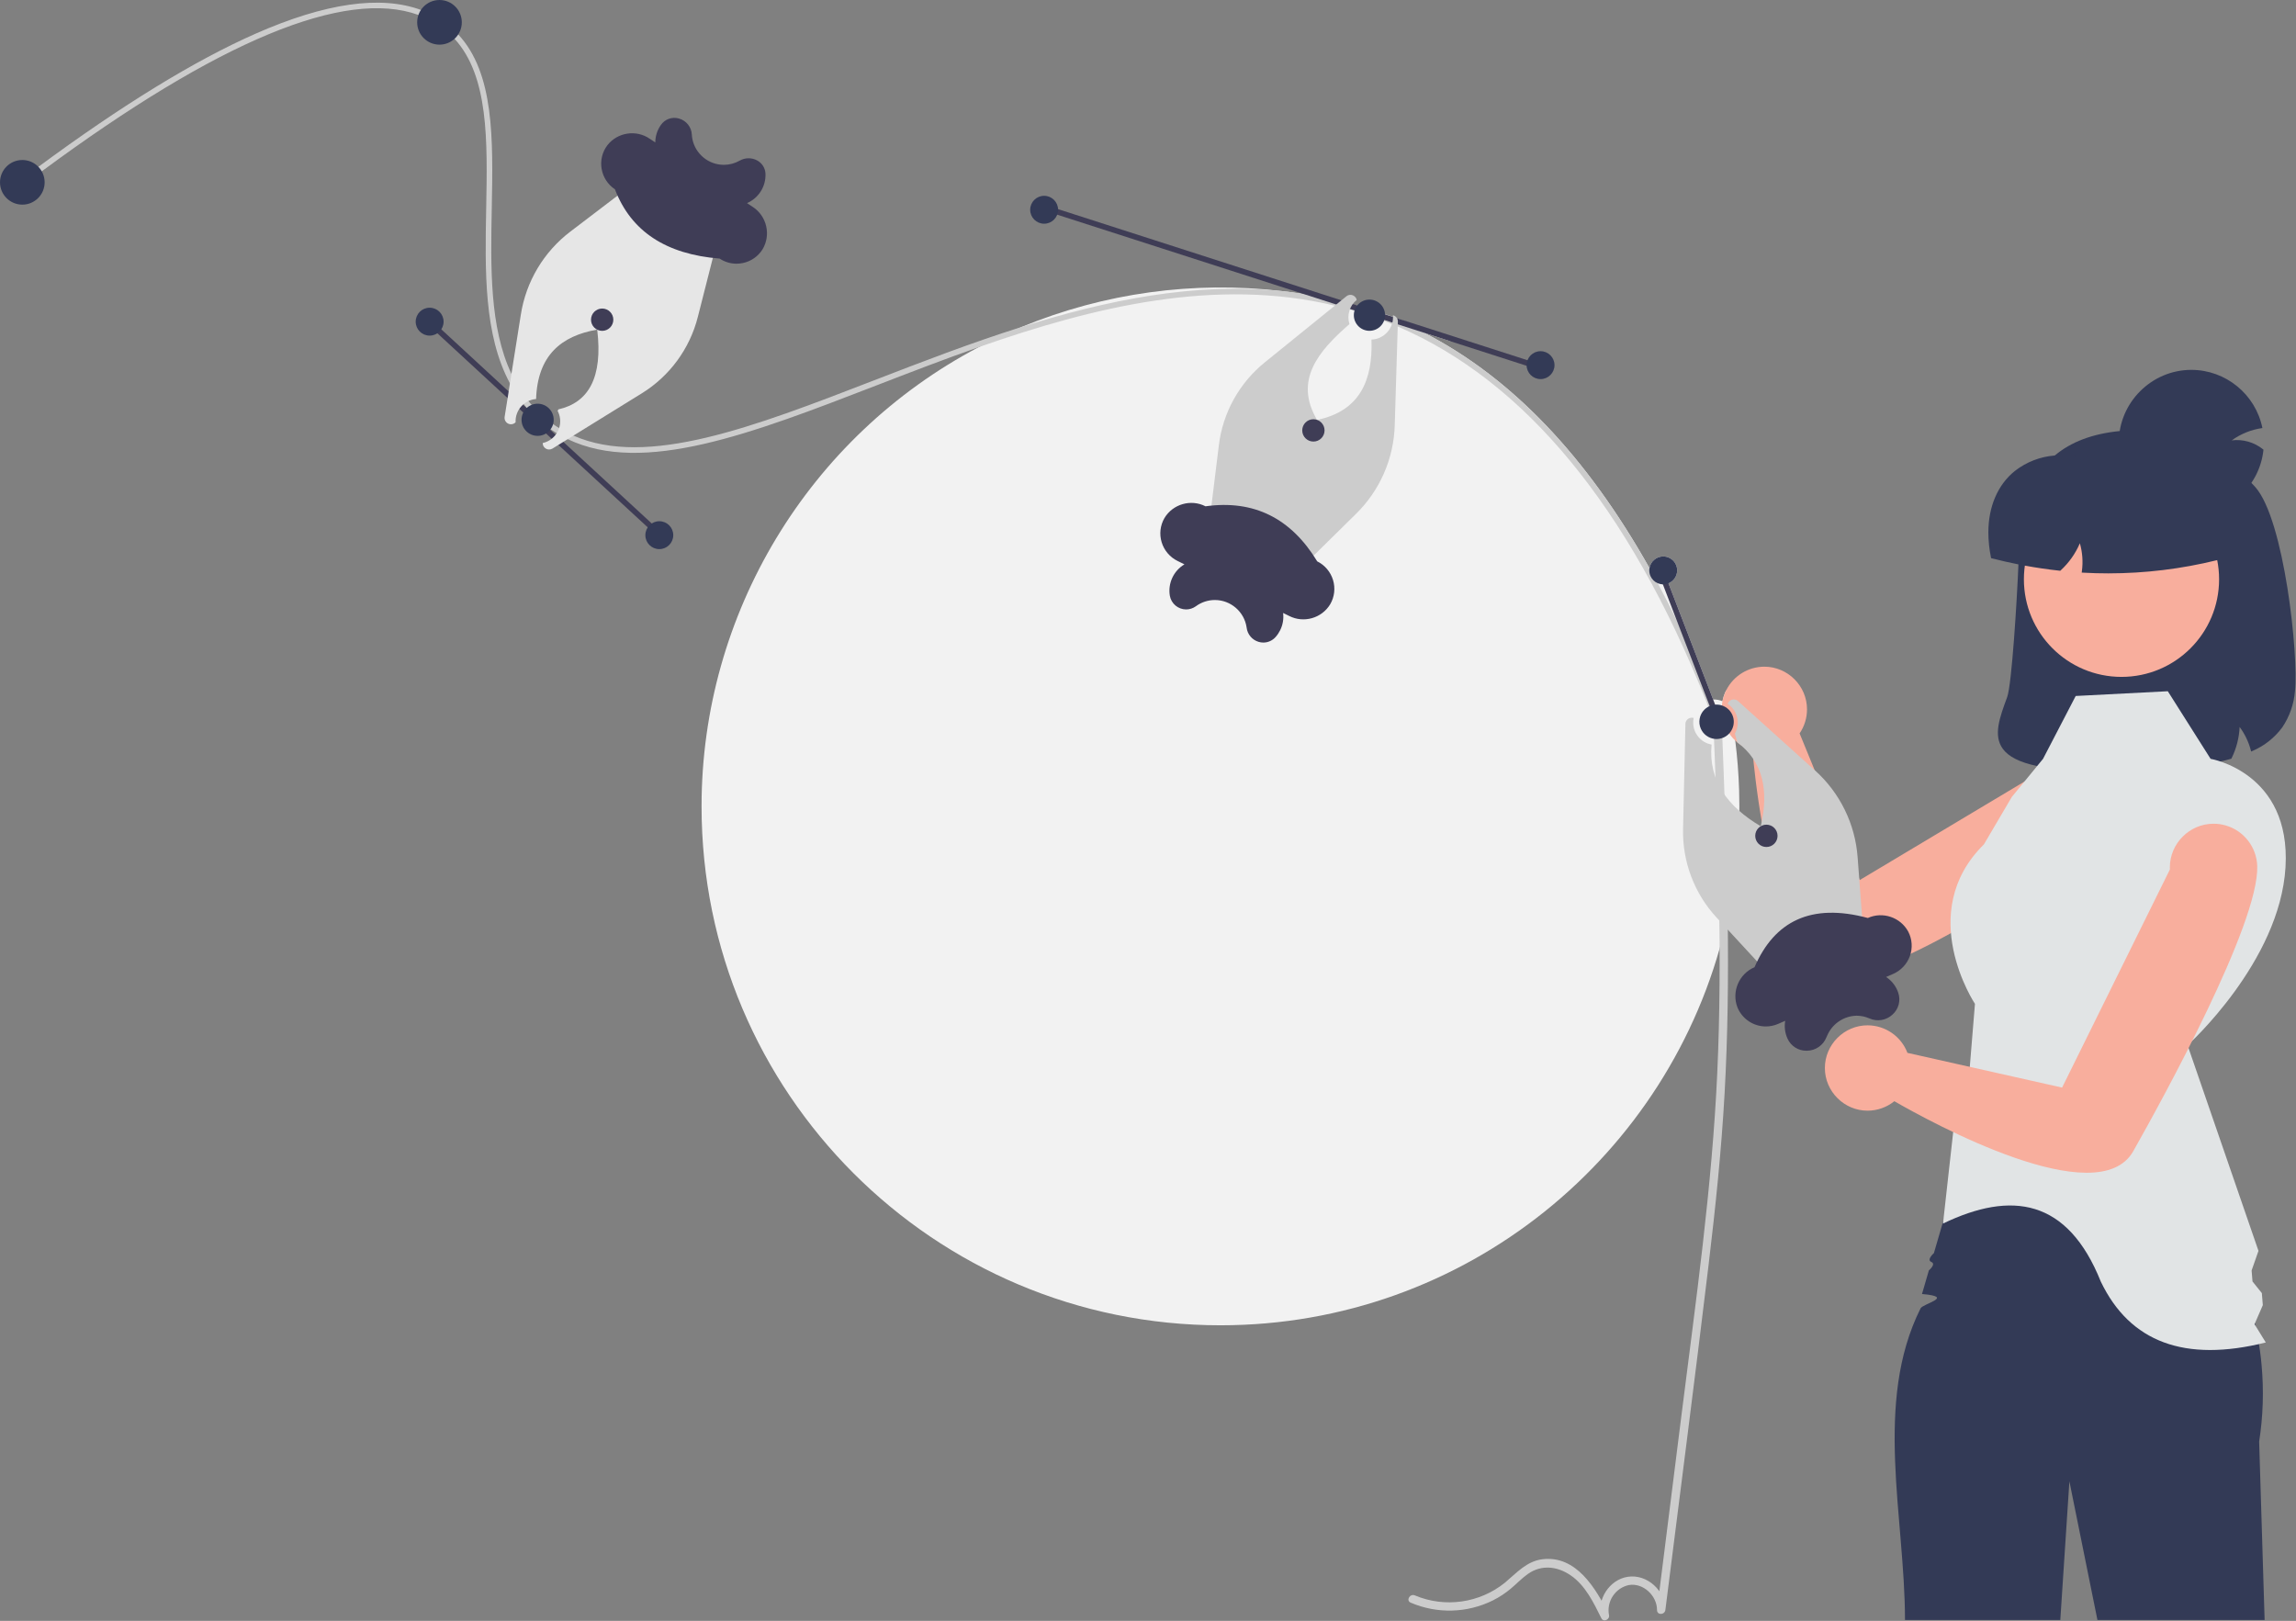
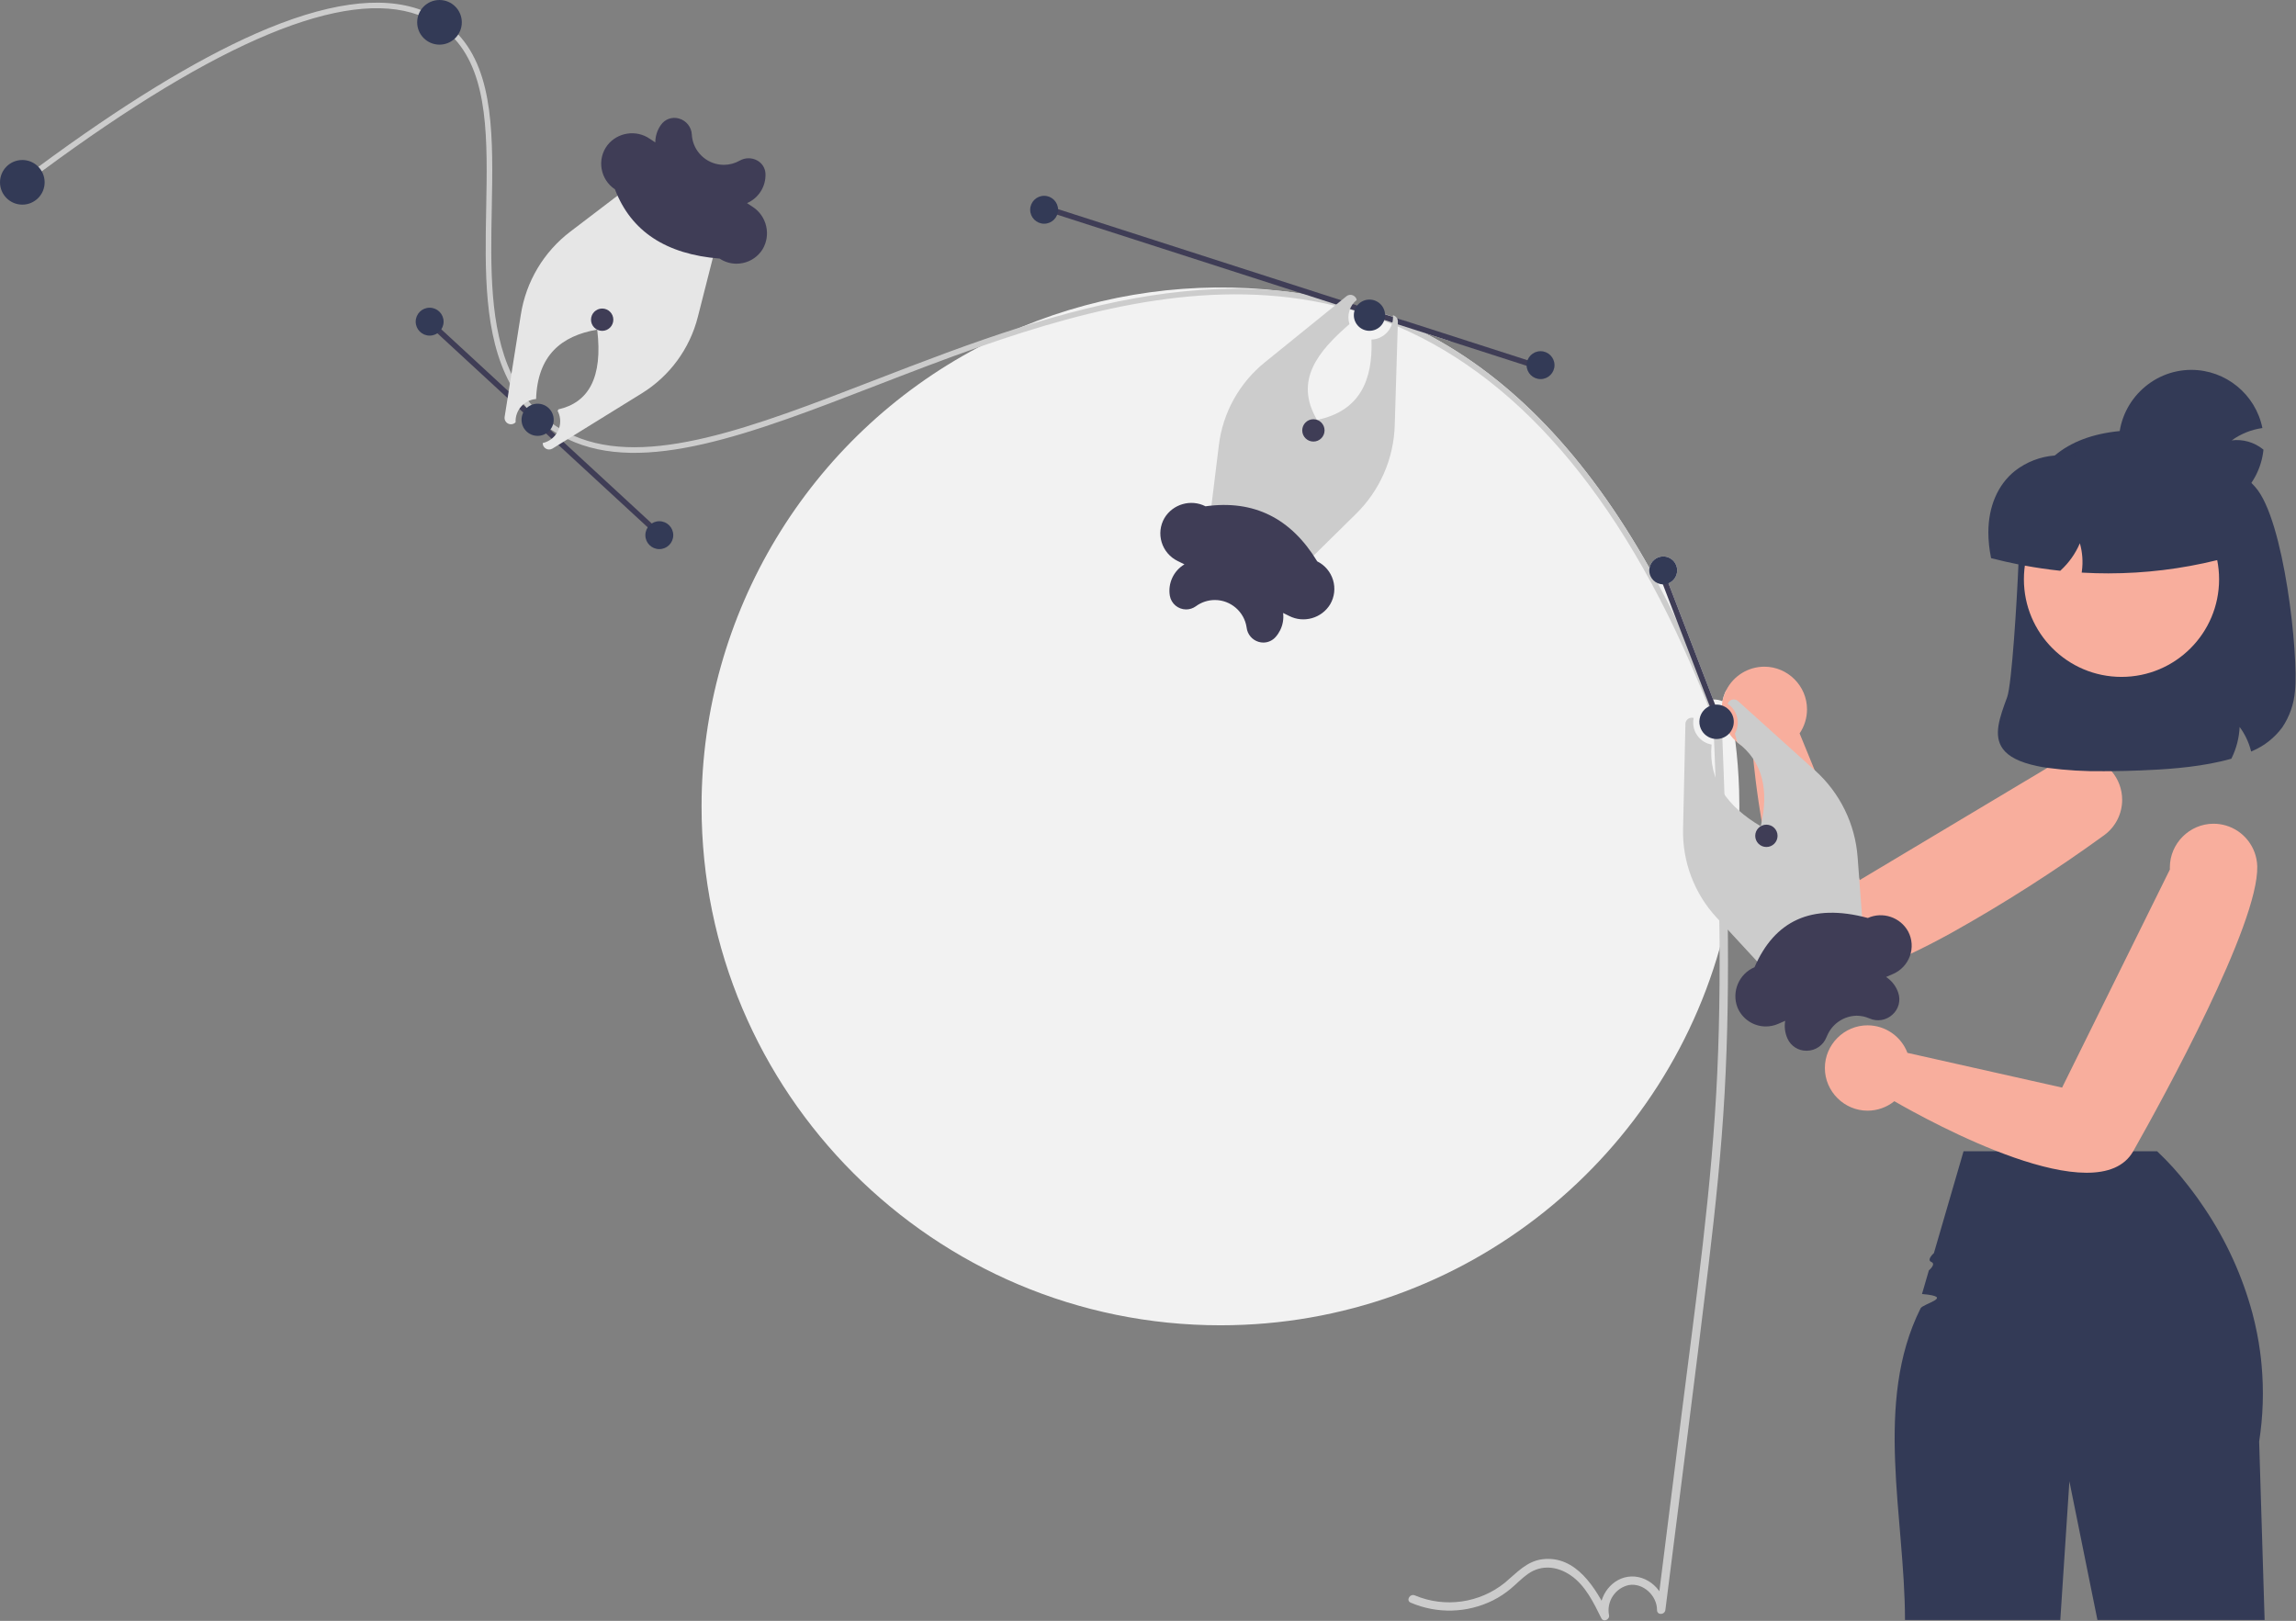
<svg xmlns="http://www.w3.org/2000/svg" width="100%" height="100%" viewBox="0 0 823 581" version="1.1" xml:space="preserve" style="fill-rule:evenodd;clip-rule:evenodd;stroke-linejoin:round;stroke-miterlimit:2;">
  <rect x="0" y="0" width="823" height="581" fill="#808080" stroke="none" />
  <g transform="matrix(1,0,0,1,-188.579,-159.595)">
    <path d="M812.055,448.637C812.063,463.191 810.369,477.697 807.005,491.857C787.515,573.737 713.895,634.637 626.055,634.637C523.335,634.637 440.055,551.357 440.055,448.637C440.036,379.689 478.361,316.168 539.365,284.037C539.375,284.037 539.385,284.027 539.395,284.027C544.435,281.357 549.615,278.923 554.935,276.727C584.358,264.61 616.392,260.201 647.995,263.917C650.705,264.237 653.405,264.617 656.075,265.047C660.425,265.757 664.718,266.614 668.955,267.617C670.025,267.857 671.085,268.117 672.135,268.397C672.345,268.447 672.545,268.507 672.755,268.557C672.965,268.607 673.165,268.657 673.365,268.717L673.375,268.717C673.775,268.817 674.175,268.917 674.575,269.027C675.555,269.297 676.535,269.567 677.515,269.857C680.545,270.717 683.542,271.661 686.505,272.687C686.975,272.847 687.435,273.007 687.905,273.167C688.145,273.257 688.375,273.337 688.615,273.427C688.865,273.507 689.105,273.597 689.355,273.687C696.01,276.093 702.521,278.881 708.855,282.037L699.105,278.897C730.295,294.887 757.295,323.117 779.825,363.227C780.229,360.827 782.327,359.052 784.761,359.052C786.478,359.052 788.079,359.935 788.995,361.387C789.129,361.601 789.246,361.825 789.345,362.057C789.618,362.686 789.759,363.363 789.759,364.049C789.759,366.038 788.571,367.847 786.745,368.637C786.71,368.655 786.673,368.668 786.635,368.677L802.655,410.327C803.801,410.287 804.942,410.502 805.995,410.957C806.257,409.568 806.719,408.224 807.365,406.967C807.685,408.347 807.985,409.737 808.275,411.137C808.375,411.657 808.485,412.167 808.575,412.687L808.575,412.697C809.125,415.447 809.605,418.224 810.015,421.027C810.055,421.257 810.085,421.477 810.125,421.707L810.125,421.717C810.285,422.817 810.435,423.927 810.575,425.037C811.315,430.907 811.778,436.86 811.965,442.897C812.025,444.807 812.055,446.717 812.055,448.637Z" style="fill:rgb(242,242,242);fill-rule:nonzero;" />
  </g>
  <g transform="matrix(1,0,0,1,-188.579,-159.595)">
    <path d="M802.769,419.308C804.391,460.826 806.015,502.413 804.142,543.952C802.282,585.204 796.413,626.161 791.271,667.096L782.534,736.655L785.534,736.655C785.544,729.776 778.984,723.722 772.063,724.786C765.446,725.804 760.973,732.876 762.432,739.29L765.173,738.134C760.615,728.938 753.594,717.05 741.496,718.492C735.81,719.169 732.147,723.457 727.998,726.915C718.908,734.236 706.488,735.985 695.73,731.457C693.977,730.696 692.448,733.28 694.216,734.048C703.685,738.123 714.484,737.83 723.718,733.247C726.009,732.097 728.157,730.684 730.119,729.036C732.197,727.304 734.066,725.302 736.285,723.743C741.113,720.353 746.782,721.007 751.531,724.232C756.86,727.852 759.809,734.053 762.583,739.649C763.365,741.226 765.688,740.09 765.325,738.493C764.387,733.603 767.573,728.791 772.442,727.747C777.605,726.872 782.541,731.59 782.534,736.655C782.531,738.641 785.301,738.514 785.534,736.655C790.718,695.382 796.093,654.128 801.04,612.827C803.479,592.463 805.616,572.056 806.758,551.574C807.915,530.831 808.143,510.045 807.883,489.275C807.59,465.942 806.68,442.623 805.769,419.308C805.693,417.383 802.693,417.374 802.769,419.308Z" style="fill:rgb(204,204,204);fill-rule:nonzero;" />
  </g>
  <g transform="matrix(1,0,0,1,-188.579,-159.595)">
    <path d="M942.955,458.867C925.32,471.683 906.937,483.437 887.905,494.067C882.705,496.927 877.605,499.557 872.805,501.787C865.365,505.247 858.635,507.757 853.375,508.687L853.365,508.697C852.595,508.837 851.845,508.937 851.135,509.007C844.605,509.637 839.255,505.717 834.895,499.277C828.815,490.317 824.645,476.477 821.835,463.197C821.275,460.577 820.775,457.987 820.325,455.457C818.225,443.767 817.175,433.427 816.745,428.547C814.763,427.976 812.919,427.006 811.325,425.697L811.325,425.687C811.063,425.484 810.813,425.267 810.575,425.037C810.03,424.529 809.526,423.981 809.065,423.397C806.889,420.699 805.706,417.333 805.715,413.867C805.714,411.469 806.28,409.105 807.365,406.967L807.365,406.957C809.964,401.818 815.253,398.565 821.012,398.565C829.401,398.565 836.305,405.468 836.305,413.858C836.305,416.933 835.378,419.937 833.645,422.477L839.035,435.637L839.045,435.647L855.025,474.627L855.025,474.637L855.195,475.047L914.225,439.757L922.465,434.827L924.055,433.877C930.588,428.844 940.033,429.784 945.445,436.007L945.455,436.007C947.915,438.86 949.27,442.505 949.27,446.272C949.27,451.228 946.926,455.903 942.955,458.867L942.955,458.867Z" style="fill:rgb(248,174,157);fill-rule:nonzero;" />
  </g>
  <g transform="matrix(1,0,0,1,-188.579,-159.595)">
    <path d="M805.935,420.327L804.065,421.027C802.775,417.567 801.461,414.164 800.125,410.817C772.385,341.327 735.265,296.267 689.595,276.627C688.905,276.327 688.215,276.037 687.515,275.757C686.585,275.367 685.645,274.987 684.705,274.637C683.185,274.037 681.645,273.477 680.105,272.947C678.045,272.237 675.982,271.58 673.915,270.977C673.415,270.827 672.905,270.677 672.405,270.547C670.615,270.037 668.835,269.567 667.045,269.157C624.315,258.927 580.555,269.587 539.395,284.027C539.385,284.027 539.375,284.037 539.365,284.037C526.795,288.447 514.455,293.217 502.475,297.847C458.175,314.967 419.225,330.017 392.075,317.007C391.035,316.517 390.015,315.977 389.015,315.397C387.935,314.767 386.865,314.087 385.825,313.367C385.695,313.277 385.565,313.187 385.445,313.087C384.325,312.287 383.225,311.427 382.155,310.507C380.565,309.138 379.071,307.662 377.685,306.087C377.415,305.787 377.145,305.487 376.885,305.177C376.835,305.107 376.775,305.037 376.725,304.977C374.676,302.503 372.88,299.83 371.365,296.997C361.985,279.597 362.425,256.597 362.855,234.197C363.315,209.957 363.765,186.907 351.505,173.497C349.75,171.562 347.754,169.862 345.565,168.437C343.38,167.005 341.034,165.836 338.575,164.957C312.205,155.397 266.865,174.207 203.535,221.007C201.435,222.557 199.325,224.137 197.185,225.747L195.975,224.147C198.115,222.537 200.235,220.947 202.335,219.397C232.285,197.277 258.455,181.237 280.235,171.647C305.135,160.677 325.005,157.837 339.465,163.157C341.995,164.077 344.411,165.285 346.665,166.757C348.919,168.23 350.987,169.969 352.825,171.937C365.785,185.857 365.325,209.437 364.855,234.227C364.455,255.297 364.035,276.907 371.905,293.597C373.648,297.341 375.873,300.841 378.525,304.007C378.685,304.197 378.855,304.387 379.015,304.577C380.394,306.151 381.881,307.628 383.465,308.997C384.395,309.807 385.355,310.557 386.335,311.267C387.477,312.099 388.662,312.87 389.885,313.577C391.255,314.378 392.671,315.099 394.125,315.737C420.515,327.377 458.565,312.667 501.755,295.977C518.875,289.357 536.695,282.477 554.935,276.727C585.245,267.167 616.715,260.737 647.995,263.917C650.495,264.157 653.005,264.477 655.505,264.867C660.015,265.547 664.515,266.437 669.005,267.567C670.055,267.827 671.095,268.107 672.135,268.397C672.545,268.497 672.945,268.617 673.355,268.737C673.755,268.847 674.165,268.957 674.565,269.077C676.625,269.687 678.695,270.347 680.755,271.057C682.505,271.667 684.255,272.307 685.985,272.977C686.615,273.227 687.255,273.477 687.895,273.747C688.465,273.977 689.045,274.217 689.615,274.457C692.815,275.817 695.985,277.287 699.105,278.897C730.295,294.887 757.295,323.117 779.825,363.227C780.825,365.007 781.825,366.817 782.805,368.657C785.115,372.947 787.372,377.367 789.575,381.917C793.945,390.897 798.115,400.377 802.085,410.357C802.995,412.617 803.888,414.907 804.765,417.227C805.155,418.257 805.545,419.287 805.935,420.327Z" style="fill:rgb(204,204,204);fill-rule:nonzero;" />
  </g>
  <circle cx="8.002" cy="65.351" r="8" style="fill:rgb(51,58,86);" />
  <circle cx="157.535" cy="8.002" r="8" style="fill:rgb(51,58,86);" />
  <g transform="matrix(0.678,-0.735,0.735,0.678,-295.139,224.19)">
    <rect x="383.404" y="256.559" width="2" height="113.719" style="fill:rgb(63,61,86);" />
  </g>
  <circle cx="154.006" cy="115.299" r="5" style="fill:rgb(51,58,86);" />
  <g transform="matrix(1,0,0,1,-188.579,-159.595)">
    <path d="M425.005,218.257L411.525,228.517L393.075,242.567C383.513,249.817 377.128,260.502 375.275,272.357L371.905,293.597L371.365,296.997L370.945,299.657L370.575,302.037L369.465,309.007C369.445,309.13 369.435,309.255 369.435,309.38C369.435,310.638 370.47,311.674 371.728,311.674C372.359,311.674 372.963,311.413 373.396,310.954C373.187,306.674 376.467,302.952 380.74,302.619C381.265,286.977 389.753,279.985 402.615,277.747L402.745,277.597L402.655,277.777C404.712,294.978 399.529,303.875 388.735,306.337L388.465,306.891C388.553,307.058 388.642,307.224 388.718,307.4C389.158,308.407 389.385,309.495 389.385,310.595C389.385,314.331 386.764,317.592 383.115,318.395C383.11,318.604 383.133,318.814 383.185,319.017C383.462,320.018 384.38,320.716 385.418,320.716C385.844,320.716 386.261,320.599 386.625,320.377L388.935,318.947L390.705,317.857L392.075,317.007L394.125,315.737L418.595,300.607C428.616,294.43 435.842,284.58 438.725,273.167L444.525,250.357L448.705,233.937L425.005,218.257Z" style="fill:rgb(230,230,230);fill-rule:nonzero;" />
  </g>
  <circle cx="236.329" cy="191.83" r="5" style="fill:rgb(51,58,86);" />
  <g transform="matrix(1,0,0,1,-188.579,-159.595)">
    <path d="M856.175,490.027L855.025,474.637L855.025,474.627L854.445,466.897C853.573,454.932 848.092,443.76 839.165,435.747L839.045,435.647L839.035,435.637L811.595,410.907C810.842,410.206 809.702,410.103 808.835,410.657C808.622,410.784 808.433,410.946 808.275,411.137C808.087,411.362 807.946,411.621 807.859,411.901C811.386,414.192 812.528,418.898 810.443,422.551L811.325,425.687L811.325,425.697C820.48,432.533 822.712,442.828 819.735,455.727L819.795,455.927L819.695,455.757C807.934,448.763 800.901,439.55 802.095,426.478C798.296,425.807 795.499,422.473 795.499,418.614C795.499,418.053 795.558,417.494 795.675,416.946C795.465,416.88 795.245,416.847 795.025,416.847C794.822,416.844 794.62,416.871 794.425,416.927C793.43,417.175 792.723,418.072 792.715,419.097L791.875,456.677C791.587,468.445 795.906,479.871 803.905,488.507L807.005,491.857L819.875,505.797L831.365,518.247L853.365,508.697L853.375,508.687L857.435,506.927L856.175,490.027Z" style="fill:rgb(204,204,204);fill-rule:nonzero;" />
  </g>
  <circle cx="192.713" cy="150.47" r="5.763" style="fill:rgb(51,58,86);" />
  <circle cx="215.849" cy="114.593" r="4" style="fill:rgb(63,61,86);" />
  <path d="M616.666,257.452L616.186,257.632L614.796,258.172L612.056,251.052L601.016,222.362L600.996,222.322L596.056,209.462L596.046,209.462L594.466,205.342L596.336,204.622L598.056,209.082L614.076,250.732L616.666,257.452Z" style="fill:rgb(63,61,86);fill-rule:nonzero;" />
  <g transform="matrix(1,0,0,1,-188.579,-159.595)">
    <path d="M786.745,368.637C786.71,368.655 786.673,368.668 786.635,368.677C786.001,368.939 785.32,369.068 784.635,369.057L784.625,369.057C783.999,369.036 783.382,368.9 782.805,368.657C781.627,368.156 780.685,367.221 780.175,366.047C779.785,365.162 779.663,364.181 779.825,363.227C780.229,360.827 782.327,359.052 784.761,359.052C786.478,359.052 788.079,359.935 788.995,361.387C789.129,361.601 789.246,361.825 789.345,362.057C789.618,362.685 789.759,363.363 789.759,364.049C789.759,366.038 788.571,367.847 786.745,368.637Z" style="fill:rgb(51,58,86);fill-rule:nonzero;" />
  </g>
  <g transform="matrix(1,0,0,1,-188.579,-159.595)">
    <path d="M809.506,420.848C809.498,420.878 809.485,420.906 809.467,420.932L809.467,420.94C809.253,421.406 808.978,421.842 808.65,422.235C808.031,422.991 807.241,423.589 806.345,423.978C805.351,424.411 804.261,424.576 803.183,424.456L803.183,424.448C800.998,424.199 799.107,422.797 798.233,420.778C797.735,419.65 797.592,418.397 797.825,417.185C798.197,415.175 799.549,413.479 801.426,412.667C801.534,412.621 801.649,412.575 801.757,412.536C801.888,412.49 802.019,412.444 802.15,412.405C802.516,412.297 802.89,412.222 803.268,412.181C803.414,412.166 803.561,412.158 803.708,412.158C804.591,412.127 805.471,412.293 806.283,412.644C806.784,412.854 807.256,413.129 807.686,413.461L807.686,413.469C807.894,413.624 808.09,413.794 808.272,413.978L808.272,413.986C808.807,414.53 809.238,415.168 809.544,415.867C810.238,417.457 810.224,419.269 809.506,420.848Z" style="fill:rgb(51,58,86);fill-rule:nonzero;" />
  </g>
  <circle cx="633.161" cy="299.6" r="4" style="fill:rgb(63,61,86);" />
  <path d="M552.916,130.852L552.306,132.752L547.216,131.112L520.276,122.442L510.526,119.302L501.036,116.252L499.086,115.622L496.336,114.732L485.396,111.212L483.906,110.742L478.976,109.152L467.496,105.452L466.926,105.272L378.945,76.952L373.566,75.222L374.176,73.322L379.266,74.962L480.826,107.652L484.896,108.962L486.036,109.322L488.936,110.262L497.846,113.122L499.326,113.602L500.746,114.062L547.536,129.122L552.916,130.852Z" style="fill:rgb(63,61,86);fill-rule:nonzero;" />
  <g transform="matrix(1,0,0,1,-188.579,-159.595)">
    <path d="M689.615,274.457C689.577,274.186 689.489,273.925 689.355,273.687L689.325,273.657C689.044,273.173 688.59,272.812 688.055,272.647C687.997,272.624 687.936,272.611 687.875,272.607L687.872,272.607C687.894,272.849 687.906,273.092 687.906,273.335C687.906,277.614 684.465,281.17 680.189,281.311L680.185,281.317C680.719,296.098 675.886,306.915 660.725,310.107L660.605,310.277L660.665,310.087C652.357,295.934 661.007,285.558 672.292,275.768C671.285,272.624 672.323,269.165 674.895,267.096L674.895,267.087C674.767,266.525 674.431,266.032 673.955,265.707C673.125,265.105 671.984,265.143 671.195,265.797L669.405,267.247L669.005,267.567L668.955,267.617L667.555,268.747L667.045,269.157L641.975,289.457C632.816,296.846 626.893,307.525 625.475,319.207L622.605,342.577L620.535,359.397L646.025,371.957L658.105,360.067L674.625,343.797C683.196,335.399 688.182,323.992 688.525,311.997L689.595,276.627L689.615,275.847L689.645,274.907C689.645,274.756 689.635,274.606 689.615,274.457Z" style="fill:rgb(204,204,204);fill-rule:nonzero;" />
  </g>
  <circle cx="374.27" cy="75.188" r="5" style="fill:rgb(51,58,86);" />
  <circle cx="552.211" cy="130.884" r="5" style="fill:rgb(51,58,86);" />
  <circle cx="470.787" cy="154.274" r="4" style="fill:rgb(63,61,86);" />
  <g transform="matrix(1,0,0,1,-188.579,-159.595)">
-     <path d="M996.965,334.157C996.515,333.657 996.065,333.177 995.605,332.697C984.295,320.807 969.515,313.757 955.715,313.757C953.155,313.757 950.705,313.874 948.365,314.107C938.675,315.057 930.925,317.977 925.115,322.867C916.535,330.087 912.235,341.551 912.215,357.257C912.215,358.127 912.165,359.747 912.085,361.897C911.575,374.427 909.715,404.957 908.045,409.477C905.335,416.837 902.985,423.197 906.485,428.007C908.525,430.817 912.535,432.857 918.795,434.177C919.945,434.427 921.165,434.647 922.465,434.827C929.184,435.718 935.958,436.119 942.735,436.027C943.625,436.027 944.515,436.027 945.445,436.007L945.455,436.007C948.665,435.987 952.095,435.897 955.735,435.757C964.245,435.427 974.915,434.757 984.495,432.547L984.505,432.547C985.755,432.267 986.985,431.947 988.185,431.607L988.405,431.547L988.505,431.347C990.218,427.86 991.195,424.058 991.375,420.177C993.207,422.649 994.557,425.445 995.355,428.417L995.505,428.987L996.045,428.737C1000.27,426.919 1003.94,424.005 1006.67,420.297C1009.27,416.431 1010.84,411.956 1011.21,407.307C1012.58,394.687 1007.38,345.777 996.965,334.157Z" style="fill:rgb(51,58,86);fill-rule:nonzero;" />
+     <path d="M996.965,334.157C996.515,333.657 996.065,333.177 995.605,332.697C984.295,320.807 969.515,313.757 955.715,313.757C953.155,313.757 950.705,313.874 948.365,314.107C938.675,315.057 930.925,317.977 925.115,322.867C912.215,358.127 912.165,359.747 912.085,361.897C911.575,374.427 909.715,404.957 908.045,409.477C905.335,416.837 902.985,423.197 906.485,428.007C908.525,430.817 912.535,432.857 918.795,434.177C919.945,434.427 921.165,434.647 922.465,434.827C929.184,435.718 935.958,436.119 942.735,436.027C943.625,436.027 944.515,436.027 945.445,436.007L945.455,436.007C948.665,435.987 952.095,435.897 955.735,435.757C964.245,435.427 974.915,434.757 984.495,432.547L984.505,432.547C985.755,432.267 986.985,431.947 988.185,431.607L988.405,431.547L988.505,431.347C990.218,427.86 991.195,424.058 991.375,420.177C993.207,422.649 994.557,425.445 995.355,428.417L995.505,428.987L996.045,428.737C1000.27,426.919 1003.94,424.005 1006.67,420.297C1009.27,416.431 1010.84,411.956 1011.21,407.307C1012.58,394.687 1007.38,345.777 996.965,334.157Z" style="fill:rgb(51,58,86);fill-rule:nonzero;" />
  </g>
  <g transform="matrix(1,0,0,1,-188.579,-159.595)">
    <path d="M1000.33,740.254L940.403,740.254L930.353,690.564L927.093,740.254L871.423,740.254C871.394,703.427 860.137,662.411 876.994,628.583C877.871,626.823 889.475,624.442 877.513,623.424L878.203,621.074L879.293,617.314L879.983,614.954C879.983,614.954 882.679,612.7 880.862,611.936C879.045,611.171 881.787,608.757 881.787,608.757L891.503,575.394L892.413,572.254L961.783,572.254C965.774,576.004 969.457,580.071 972.793,584.414C973.923,585.854 975.103,587.414 976.313,589.094C977.153,590.284 978.023,591.534 978.893,592.844C986.622,604.351 992.4,617.056 995.993,630.444L995.993,630.454C996.603,632.744 997.143,635.087 997.613,637.484L997.613,637.494C998.033,639.624 998.403,641.784 998.693,643.994C998.913,645.604 999.103,647.234 999.243,648.884C1000.08,658.025 999.784,667.234 998.373,676.304L1000.33,740.254Z" style="fill:rgb(51,58,86);fill-rule:nonzero;" />
  </g>
  <g transform="matrix(1,0,0,1,-188.579,-159.595)">
-     <path d="M932.614,409.065L965.63,407.364L980.965,431.595C980.965,431.595 1009.82,436.419 1007.82,470.419C1005.82,504.419 972.713,534.254 972.713,534.254L998.128,607.96L995.67,614.983L995.985,618.926L999.338,623.102L999.683,627.421L996.713,634.254L1000.75,640.797C971.669,648.057 952.043,640.669 941.628,619.016C929.69,589.221 909.584,586.38 885.045,598.171L888.713,565.254L893.243,559.179L890.713,551.254L894.517,543.632L896.501,519.421C896.501,519.421 874.797,486.814 899.713,462.254L909.713,445.254L920.902,431.603L932.614,409.065Z" style="fill:rgb(225,228,229);fill-rule:nonzero;" />
-   </g>
+     </g>
  <circle cx="760.449" cy="207.644" r="34.984" style="fill:rgb(248,174,157);" />
  <g transform="matrix(1,0,0,1,-188.579,-159.595)">
    <path d="M972.015,323.757L937.765,323.757C933.622,322.793 929.352,322.493 925.115,322.867C919.909,323.264 914.933,325.188 910.815,328.397C904.685,333.317 901.305,341.157 901.305,350.477C901.322,353.457 901.63,356.427 902.225,359.347L902.285,359.657L902.585,359.737C905.745,360.547 908.911,361.267 912.085,361.897C912.845,362.047 913.615,362.197 914.385,362.337C918.545,363.107 922.705,363.717 926.835,364.157L927.065,364.187L927.235,364.037C930.186,361.323 932.528,358.013 934.105,354.327C935.033,357.564 935.282,360.959 934.835,364.297L934.765,364.837L935.305,364.867C938.315,365.037 941.328,365.12 944.345,365.117C957.485,365.108 970.577,363.513 983.335,360.367C984.175,360.167 985.005,359.957 985.835,359.737L986.215,359.637L986.215,337.957C986.206,330.17 979.801,323.766 972.015,323.757Z" style="fill:rgb(51,58,86);fill-rule:nonzero;" />
  </g>
  <g transform="matrix(1,0,0,1,-188.579,-159.595)">
    <path d="M999.915,320.791C998.572,333.992 987.326,344.152 974.058,344.152C959.8,344.152 948.068,332.42 948.068,318.162C948.068,303.904 959.8,292.171 974.058,292.171C986.383,292.171 997.097,300.939 999.535,313.021C995.567,313.58 991.795,315.098 988.545,317.441C992.551,316.947 996.591,318.099 999.735,320.631C999.795,320.681 999.855,320.731 999.915,320.791Z" style="fill:rgb(51,58,86);fill-rule:nonzero;" />
  </g>
  <g transform="matrix(1,0,0,1,-188.579,-159.595)">
    <path d="M452.577,254.117C450.426,254.115 448.323,253.478 446.532,252.286C427.34,250.757 414.77,242.541 409.005,227.453C406.473,225.771 404.744,223.116 404.231,220.121C403.71,217.118 404.47,214.03 406.325,211.612C409.957,207.016 416.609,206.001 421.446,209.304L423.47,210.644C423.476,208.512 424.11,206.428 425.291,204.654L425.435,204.442C426.852,202.314 429.509,201.354 431.958,202.083C434.574,202.807 436.44,205.146 436.565,207.858C436.595,208.369 436.658,208.878 436.754,209.381C437.801,214.759 442.556,218.678 448.035,218.678C450.03,218.678 451.991,218.158 453.725,217.17C455.662,216.064 458.042,216.043 459.999,217.114C461.777,218.07 462.912,219.911 462.968,221.929C463.131,226.441 460.494,230.612 456.349,232.401L458.383,233.747C463.458,237.028 465.023,243.845 461.888,249.011C460.311,251.509 457.787,253.264 454.896,253.871C454.134,254.034 453.357,254.116 452.577,254.117Z" style="fill:rgb(63,61,86);fill-rule:nonzero;" />
  </g>
  <g transform="matrix(1,0,0,1,-188.579,-159.595)">
    <path d="M641.437,389.918C640.847,389.918 640.261,389.829 639.697,389.656C637.405,388.964 635.731,386.974 635.44,384.598L635.422,384.463C634.583,378.858 629.718,374.666 624.05,374.666C621.588,374.666 619.189,375.458 617.209,376.923C616.2,377.651 614.987,378.042 613.744,378.042C610.881,378.042 608.407,375.968 607.908,373.149C607.158,368.682 609.245,364.189 613.144,361.882L610.643,360.65C607.919,359.302 605.869,356.888 604.981,353.982C604.085,351.068 604.448,347.908 605.984,345.275C609.004,340.256 615.476,338.408 620.691,341.076C638.076,338.662 651.357,345.386 660.734,360.808C663.458,362.155 665.508,364.57 666.396,367.476C667.292,370.389 666.928,373.549 665.393,376.182C662.373,381.201 655.902,383.049 650.686,380.382L648.508,379.309C648.773,381.424 648.408,383.572 647.459,385.481C647.026,386.362 646.477,387.182 645.826,387.917C644.719,389.184 643.119,389.914 641.437,389.918Z" style="fill:rgb(63,61,86);fill-rule:nonzero;" />
  </g>
  <g transform="matrix(1,0,0,1,-188.579,-159.595)">
    <path d="M836.094,536.223C833.17,536.257 830.494,534.539 829.307,531.868L829.24,531.716C828.384,529.763 828.122,527.6 828.487,525.499L825.93,526.611C824.547,527.211 823.055,527.521 821.548,527.521C817.101,527.521 813.073,524.826 811.378,520.715C809.189,515.083 811.915,508.643 817.482,506.293C824.644,489.754 837.775,483.185 858.104,488.641C863.442,486.231 869.814,488.386 872.593,493.541C874,496.245 874.212,499.418 873.177,502.285C872.151,505.145 869.987,507.459 867.202,508.675L864.646,509.786C866.43,510.952 867.832,512.619 868.676,514.577C868.799,514.859 868.909,515.143 869.006,515.429C869.96,518.207 869.148,521.302 866.954,523.255C864.731,525.341 861.455,525.891 858.673,524.645C857.235,524.009 855.681,523.677 854.109,523.671L854.051,523.671C849.749,523.772 845.835,526.234 843.88,530.068C843.653,530.487 843.451,530.919 843.276,531.362C842.163,534.25 839.389,536.181 836.294,536.221C836.227,536.222 836.16,536.223 836.094,536.223Z" style="fill:rgb(63,61,86);fill-rule:nonzero;" />
  </g>
  <g transform="matrix(1,0,0,1,-188.579,-159.595)">
    <path d="M986.385,455.473C984.968,455.063 983.501,454.855 982.026,454.855C973.432,454.855 966.36,461.927 966.36,470.521C966.36,470.764 966.366,471.007 966.377,471.25L927.739,549.435L872.302,536.987C870.053,531.059 864.341,527.117 858,527.117C849.609,527.117 842.703,534.022 842.703,542.414C842.703,550.805 849.609,557.711 858,557.711C861.493,557.711 864.883,556.514 867.603,554.321C880.791,561.916 940.564,594.674 953.25,572.216C963.913,553.34 998.298,490.802 997.687,470.068C997.49,463.283 992.905,457.362 986.385,455.473Z" style="fill:rgb(248,174,157);fill-rule:nonzero;" />
  </g>
  <circle cx="490.881" cy="112.98" r="5.595" style="fill:rgb(51,58,86);" />
</svg>